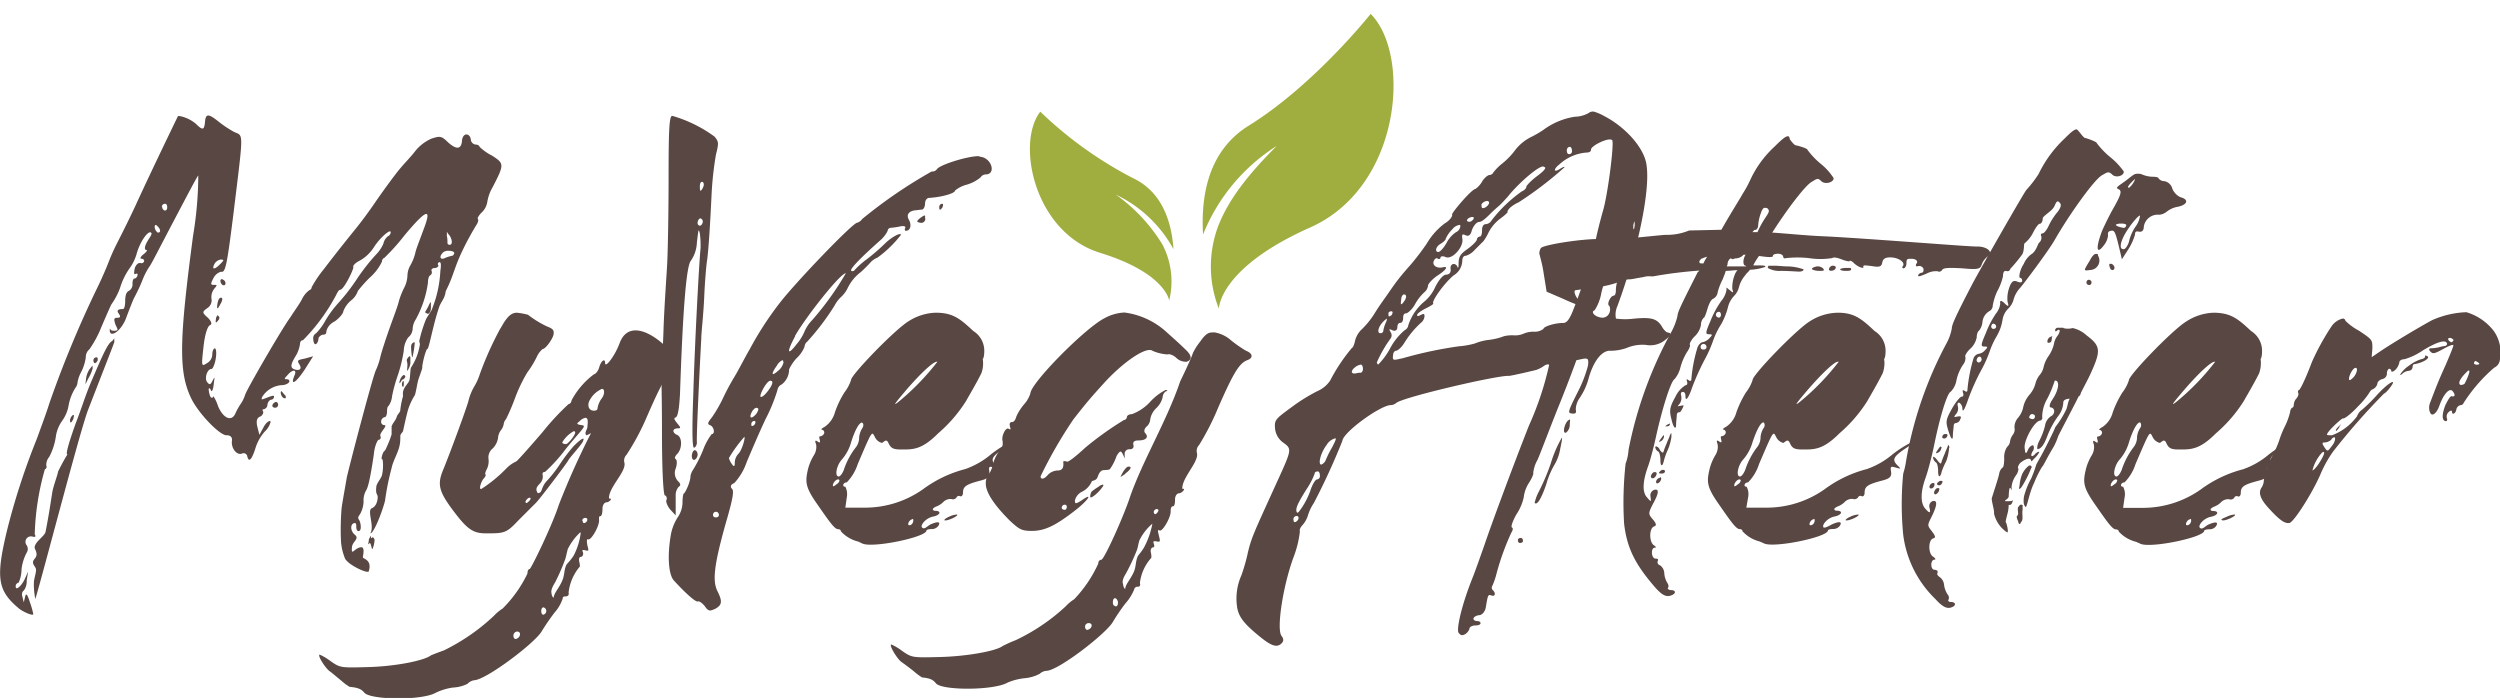
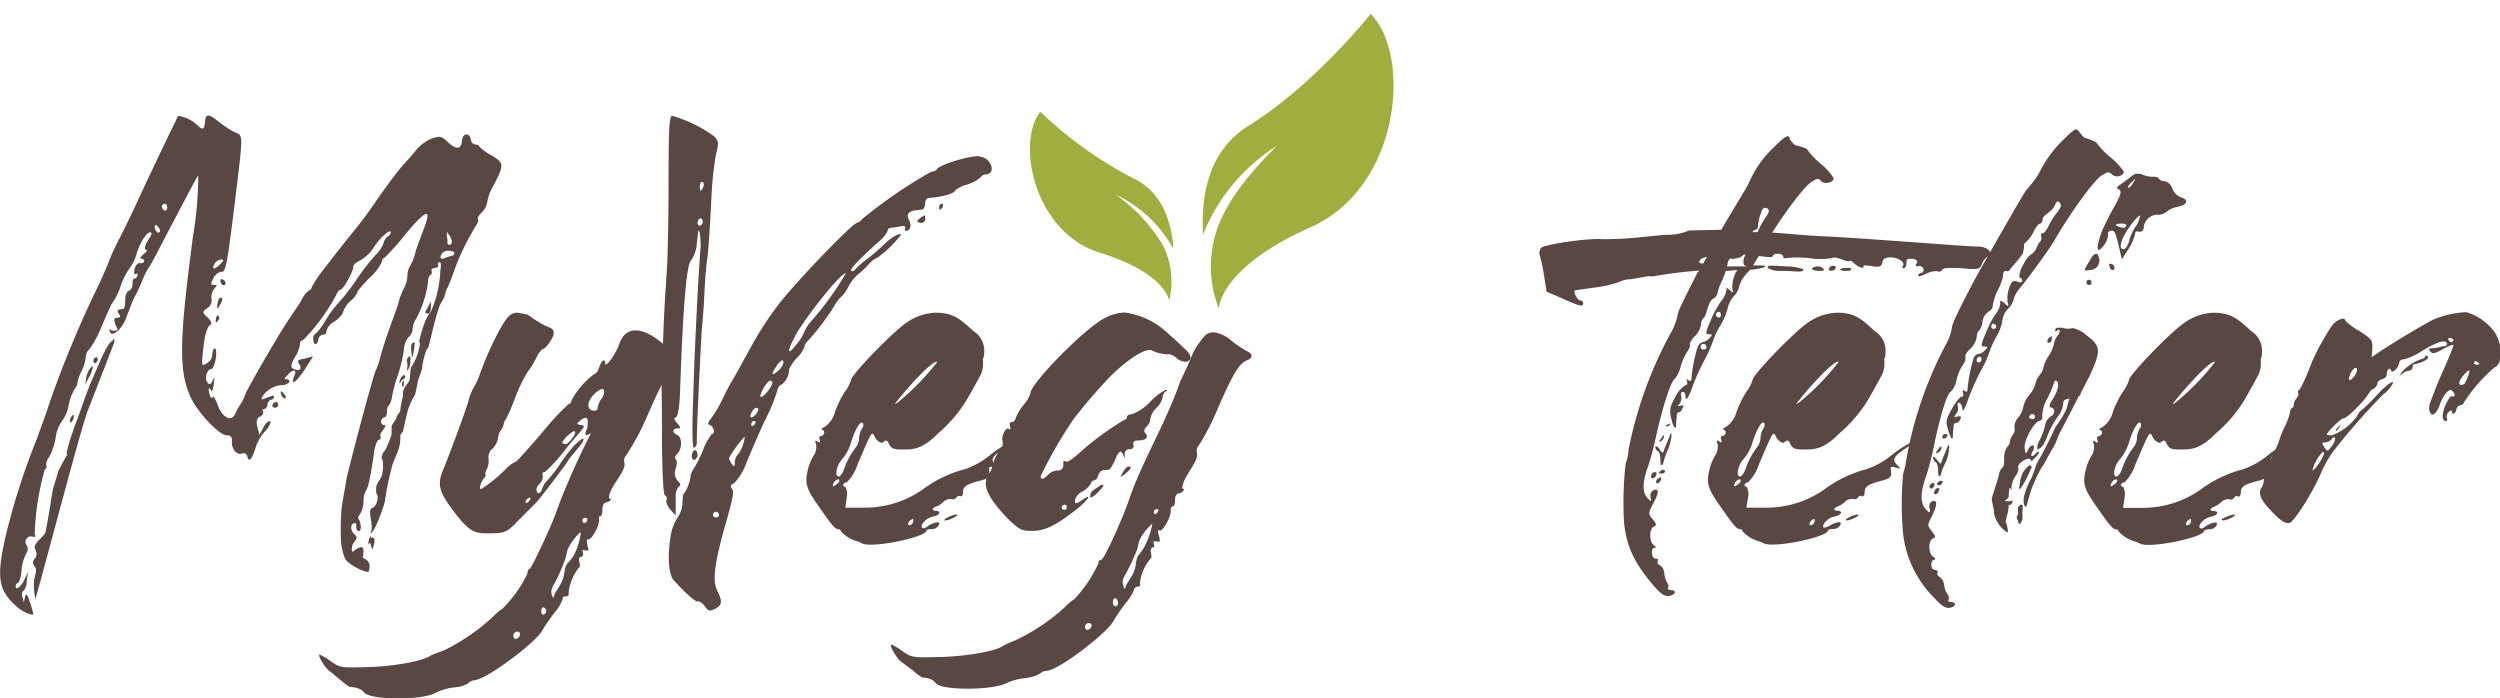
<svg xmlns="http://www.w3.org/2000/svg" id="Livello_1" data-name="Livello 1" viewBox="0 0 246.23 68.74">
  <path d="M19.32,12.22c.65.65.8.58.87-.21s.29-.87,1.29-.07A10.65,10.65,0,0,0,23.07,13c.93.43.93-.22-.07,8-.65,5.18-.8,5.9-1.23,5.76a1.22,1.22,0,0,0-.72.58c-.29.57-.36.72,0,.72s.36,0,.07.36a1.31,1.31,0,0,0-.29,1,.91.91,0,0,1-.43.94c-.5.36-.5.43.08.94.35.36.43.64.21.72s-.5.79-.65,2.16c-.21,1.94-.21,1.94.36,1.58a1,1,0,0,0,.51-.86c0-.22.07-.51.21-.58s.22.29.15.86-.29,1.16-.44,1.16c-.43,0-.71.93-.43,1.29s.36.22.58-.21.14-.22.07.43-.22.79-.29.57-.21-.21-.21-.07a2.73,2.73,0,0,0,.14.65c.07.22.29.22.29.07s.29.29.5.94c.51,1.22,1.37,1.58,1.73.65a6.53,6.53,0,0,1,.58-1,3.76,3.76,0,0,0,.36-.79c.07-.36,3.6-6.48,4.46-7.64.36-.57.94-1.36,1.15-1.8a2.43,2.43,0,0,1,.72-.86.31.31,0,0,0,.22-.29,11.69,11.69,0,0,1,1.22-1.8c.65-.86,1.95-2.52,3-3.81s1.94-2.6,2.08-2.81c.8-1.15,2-2.81,2.52-3.39.29-.36,1-1.08,1.37-1.58a4.25,4.25,0,0,1,1.59-1.23c.86-.28,1-.28,1.65.36.8.72,1.3.72,1.37-.14s.79-.79.87-.14a.54.54,0,0,0,.5.5c.22,0,.36.14.36.22a5,5,0,0,0,1.22.86c1.23.79,1.23.86.08,3.1A4.24,4.24,0,0,0,48,19.86a1.82,1.82,0,0,1-.57,1.08c-.29.29-.44.57-.36.64s0,.37-.15.58a27.7,27.7,0,0,0-1.37,2.52c-.86,1.8-.86,2.45-1.65,4a2,2,0,0,1-.15.58c-.07.21-.43.72-.5,1-.58,1.65-1,4.1-1.15,4.1s-.51,1.44-.51,1.8c0,.14,0,.14-.36,1.15-.14.43-.21,1.08-.36,1.59a6.31,6.31,0,0,0-.65,1.36c-.14.44-.36,1.44-.5,2.09,0,.22-.29.36-.29.58s0,.65-.07.93c-.14.73-.65,1.52-.79,2.24a25.56,25.56,0,0,0-.65,3.24c-.43,1.58-1.22,3.31-1.44,3.17.43-.65-.36-2.24.14-2.45s.58-.87.58-1.08c0-.36-.22-.22-.14-1,0-.36.5-.86.57-1.22a4.22,4.22,0,0,0,.07-1.37c0-.29-.21,0-.07-.51s.29-.43.36-.64a11,11,0,0,0,.58-1.45V42c.07-.28.43-.64.5-.93s.36-.43.36-.72A7.89,7.89,0,0,1,39.7,39c-.14-.86.58-1.15.65-1.66s.07-1.08.14-1.15a5.65,5.65,0,0,0,.87-2.3l-.07-.29a14.15,14.15,0,0,1,.64-2.09c.15-.36.58-.86.65-1.15a11.43,11.43,0,0,0,.79-3.67c.08-.51.08-.87-.07-.87a.18.18,0,0,0-.14.29c.07.15-.15.29-.36.29s-.36.14-.29.29a.35.35,0,0,1-.14.43c-.15.07-.22.43-.22.72a10.41,10.41,0,0,1-1.23,3.67,1.86,1.86,0,0,0-.28.94,1.18,1.18,0,0,1-.44.79,2.36,2.36,0,0,0-.43,1.3,14.83,14.83,0,0,1-.57,2.37A15,15,0,0,0,38.62,39a2.07,2.07,0,0,1-.36,1c-.07,0-.14.21-.14.5s-.08.58-.22.58a.46.46,0,0,0-.36.43.32.32,0,0,0,.29.36c.21,0,.14.14-.07.43s-.36.51-.29.65,0,.36-.15.36-.43.65-.5,1.44c-.36,2.45-.58,3.31-.79,3.6a2,2,0,0,0-.22,1.08,2.71,2.71,0,0,1-.36,1.23c-.21.28-.21.36-.07.57s.29,1.08-.07,1.08c-.15,0-.22-.21-.22-.43s0-.36-.14-.36c-.43,0-.51.72,0,1.15s-.29.65-.29,1.3c-.07.86.29-.07.94-.07.36,0,.14.86.14,1s.94.22.58,1.37c-.08.29-2.24-.72-2.38-1.37a5.23,5.23,0,0,1-.36-1.72A25.44,25.44,0,0,1,33.65,50c.15-1,.36-2.09.51-3,.57-2.37,2.66-10.29,2.88-10.58a6.86,6.86,0,0,0,.43-1.3c.14-.57.57-1.87.93-2.88s.8-2.16.87-2.52a7.65,7.65,0,0,1,.57-1.44,2.85,2.85,0,0,0,.29-1.15,2.12,2.12,0,0,1,.29-1,4.58,4.58,0,0,0,.5-1.29c.08-.36.51-1.44.8-2.24.86-2.23.28-2-1.88.58a20.4,20.4,0,0,1-2,2.23c-.07,0-.22.15-.22.36a4.93,4.93,0,0,1-1.22,1.59,14.18,14.18,0,0,0-1.15,1.29,2,2,0,0,1-.58.87,2.59,2.59,0,0,0-.86,1.15c0,.21-.44.72-.87,1a1.47,1.47,0,0,0-.79.93c0,.22-.07.36-.29.36s-.5.22-.5.43-.15.51-.29.51-.22-.29-.22-.58a.54.54,0,0,1,.29-.5,5.71,5.71,0,0,0,.94-1.3,10.7,10.7,0,0,1,1.22-1.65,20,20,0,0,0,1.8-2.31A20.1,20.1,0,0,1,37,25.11,3.53,3.53,0,0,0,37.76,24a1.3,1.3,0,0,1,.43-.72.48.48,0,0,0,.29-.36c.07-.5-1.08.51-1.66,1.44a3.93,3.93,0,0,1-1.37,1.3c-.43.21-.72.5-.65.65s-.93,2.23-1.29,2.23c-.15,0-.29.29-.43.57a18.81,18.81,0,0,1-3.24,4.4c-.22,0-.29.21-.29.36a3.25,3.25,0,0,1-.36,1.08c-.58.93-.65,1.29-.15,1.44s.72-.08.44-.51-.08-.43.57-.57l.79-.22L30,36.42c-.86,1.29-1.44,1.65-1,.57.29-.64-.21-.64-.72,0-.29.29-.29.36-.07.36s.29.08.29.22-.36.36-.72.36a2.48,2.48,0,0,0-1.95,1.15c-.14.36-.07.29.51.07s.65-.21.65-.07a.31.31,0,0,1-.29.29c-.15,0-.36.29-.36.5a.48.48,0,0,1-.36.44c-.15,0-.15.07-.07.21s-.08.43-.29.51-.43.28-.29.93l.22.87L26,42c.29-.5.65-.65.65-.43a2,2,0,0,1-.58.94,4.51,4.51,0,0,0-.94,1.73c-.36,1.08-.64,1.36-.79.64a.37.37,0,0,0-.5-.21c-.51.21-1.08-.51-1-1.23.07-.36-.14-.57-.5-.57-.65.07-2.81-2.16-3.53-3.68-1.23-2.59-1.16-5.68.21-16a36.84,36.84,0,0,0,.51-5.91c-.15.15-1.23,2.23-2.45,4.54s-2.23,4.32-2.38,4.46a7.18,7.18,0,0,0-.72,1.44,18.1,18.1,0,0,1-.79,1.66c-.14.29-.5,1.22-.79,2-.51,1.29-1.59,1.94-1.59,1.15,0-.15,0-.22.08-.07s.5.14.64.07-.14-.43-.21-.72-.15-.51.21-.51.36-.14.15-.43-.07-.43.43-.43c.14,0,.22-.36.22-.79s.07-.87.36-1a.74.74,0,0,0,.36-.72c0-.29.07-.5.21-.5s.29-.22.29-.36-.07-.15-.22-.08-.14-.14-.07-.5.36-.65.58-.58a.27.27,0,0,0,.36-.21c0-.15-.15-.22-.29-.22s-.07-.21.22-.43.43-.43.28-.43-.21-.22,0-.65.58-.86.51-1c-.22-.43-1.08.72-1.44,1.95a4.52,4.52,0,0,1-.72,1.51,6.75,6.75,0,0,0-.94,1.94A6.93,6.93,0,0,1,11,29.94c-.07.07-.5,1.08-1,2.23A10.67,10.67,0,0,1,8.81,34.4a1,1,0,0,0-.36.79A4.43,4.43,0,0,1,8,36.63a3.4,3.4,0,0,0-.36,1,1,1,0,0,1-.22.58,4.93,4.93,0,0,0-.65,1.65,3.65,3.65,0,0,1-.65,1.59A3.55,3.55,0,0,0,5.5,43a6.15,6.15,0,0,1-.65,2,1.21,1.21,0,0,0-.29.86.26.26,0,0,1-.14.36,25.73,25.73,0,0,0-1,6.41c.14.22.07.29-.22.22a.54.54,0,0,0-.57.86.67.67,0,0,1,0,.72,4.56,4.56,0,0,0-.51,1.66,3.23,3.23,0,0,1-.28,1.29c-.08,0-.29.15-.29.29-.07.58.5.14.86-.58l.36-.79-.14.87a1.51,1.51,0,0,1-.29,1c-.14.08-.22.29-.14.58l.14.58.14-.58c.08-.36.22-.22.44.5a8.44,8.44,0,0,1,.36,1.23c0,.21-.87-.15-1.37-.51-2.16-1.8-2.38-3-1.15-8a68.67,68.67,0,0,1,2.88-8.78c.28-.79.86-2.31,1.22-3.46a106.15,106.15,0,0,1,4.68-11.3c.22-.44.79-1.66,1.15-2.6a20.32,20.32,0,0,1,.87-1.94c.07-.14.93-1.8,1.8-3.67,1.58-3.46,4.1-8.64,4.17-8.79h.15A3.46,3.46,0,0,1,19.32,12.22ZM11.26,33.68c0,.07-1.08,2.81-2.59,6.7C7.87,42.47,4.2,56.65,3.48,59a7.06,7.06,0,0,1-.14-1.66c0-.29.21-.86.21-1.22s-.57-.58-.14-1.08,0-.87,0-1.15c.07-.58,1-1.08,1.08-1.52.36-1.87.43-2.44.65-3.81.07-.58.57-1.87.57-2.09a18.94,18.94,0,0,1,.94-1.73c-.29.15.36-1.8.79-3,.65-1.66.94-2.74,1.59-4.25,1.08-2.52,1.58-3.67,2-3.89a1.06,1.06,0,0,0,.22-.29Zm-4,7.49c-.22.5-.36.58-.36.22a.73.73,0,0,1,.28-.51h.08C7.3,40.88,7.3,41,7.23,41.17Zm1.87-4.9a4,4,0,0,1-.43,1l-.29.58.07-.58a2.11,2.11,0,0,1,.36-.93A4.25,4.25,0,0,0,9.1,36Zm.5-.79c-.07.15-.21.29-.29.29s-.14-.14-.14-.29a.31.31,0,0,1,.29-.29C9.6,35.19,9.67,35.34,9.6,35.48Zm5.76-12.74c.07.21.29.21.36.07s-.07-.36-.21-.5-.15-.15-.22-.15S15.15,22.38,15.36,22.74Zm.58-2.38a.4.4,0,0,0,.21.36c.15.07.29-.07.29-.29s-.07-.36-.21-.36A.31.31,0,0,0,15.94,20.36ZM21.12,26c-.29.57,0,.57.51.07s.43-.5.07-.5A.89.89,0,0,0,21.12,26Zm.36,5.11c.15.07.15.22.08.36-.29.36-.36.43-.29-.07,0-.15.14-.36.21-.36Zm.15-1c-.22.36-.29.36-.22-.14s.22-.65.36-.65S22,29.51,21.63,30.08ZM22,27.56a.4.4,0,0,1,.21.36c0,.15-.14.22-.29.15a.54.54,0,0,1-.21-.44.15.15,0,0,1,.14-.14Zm5.4,12.31a.31.31,0,0,1-.29.29c-.14,0-.29-.07-.29-.21a.46.46,0,0,1,.36-.36C27.32,39.59,27.39,39.73,27.39,39.87Zm.65-1c.14.21.14.36,0,.36s-.29-.15-.36-.36a.45.45,0,0,1,0-.36A1.5,1.5,0,0,1,28,38.87ZM36.6,53c.08,0,.08-.14.15-.07s.14.14.14.29a2.57,2.57,0,0,1-.21.86c-.08.07-.15-.72-.29-.58-.22.29-.07-.14-.07-.21,0-.36.14-.22.14-.51C36.53,52.76,36.53,53,36.6,53Zm3.32-15.91c0,.07-.15.28-.22.28s-.14.08-.22.22-.14.22-.14.07a1.49,1.49,0,0,1,.14-.43c.08-.14.22-.29.29-.29A.16.16,0,0,1,39.92,37.07Zm-.15.72c0,.64-.36.07-.07-.29C39.77,37.5,39.77,37.64,39.77,37.79Zm.65-2.6v.58a1.75,1.75,0,0,1-.29.72c-.07.07,0-.36,0-.65a3.29,3.29,0,0,0-.07-.36c0-.21.29-.43.29-.43A.24.24,0,0,1,40.42,35.19Zm.43-1.44a10.65,10.65,0,0,1-.21,1.37c-.08.22-.15-.65-.15-1s.29-.43.29-.43A.07.07,0,0,1,40.85,33.75Zm1.59-3.45c0,.43-.22.65-.36.57a.83.83,0,0,1-.22-.14s.22-.36.36-.65a1,1,0,0,1,.22-.36Zm1.15-5.4c-.36.36-.22.72.22.5a3.36,3.36,0,0,1,.64-.21.31.31,0,0,0,.29-.29c0-.15-.29-.22-.58-.22A.78.78,0,0,0,43.59,24.9ZM44,23.17a2.81,2.81,0,0,1,.07.72.2.2,0,0,0,.22.22c.36,0,.22-.72-.15-1.08L44,22.81A.87.87,0,0,1,44,23.17Z" style="fill:#584743" />
  <path d="M52,31a10.18,10.18,0,0,0,1.87,1.15c.58.22.72.36.65.79s-.79,1.44-1.08,1.44a2.16,2.16,0,0,0-.58.79,9.64,9.64,0,0,1-.93,1.52,15.29,15.29,0,0,0-1.23,2.59,20.8,20.8,0,0,1-.86,2,.87.87,0,0,0-.22.44,1.36,1.36,0,0,1-.28.65,1.43,1.43,0,0,0-.29.79,1.92,1.92,0,0,1-.51,1,1.13,1.13,0,0,0-.43,1,1.78,1.78,0,0,1-.14,1c-.15.29-.22.51-.15.58s-.07.29-.21.43-.51,1-.22,1a13.91,13.91,0,0,0,2.45-2,3.27,3.27,0,0,1,1-.72c.07,0,1.29-1.37,2.59-2.88A24.65,24.65,0,0,1,56,39.8c.15,0,.29-.21.29-.36a7.76,7.76,0,0,1,2.23-2.59c.15,0,.43-.36.51-.72.21-.65.57-.86.57-.36s.94-.65,1.44-2c.79-2.08,2.88-1.22,4.54.36.72.8,1.15,2,.94,2.31-.8.29-1.3,1.15-2.81,4.61a23.77,23.77,0,0,1-2,3.74.81.81,0,0,0-.21.79c.21.87-1.59,2.45-1.52,3.53.44-.07,0,.36-.21.36s-.43.22-.43.65-.08.72-.22.72S59,51,59,51.18c.08.58-.79,2.09-1.08,1.94-.14-.07-.14.22-.07.58.15.58.15.58-.21.5s-.29,0-.22.22-.07.43-.22.43-.21.22-.14.51.07.5,0,.5A4.76,4.76,0,0,0,56,58.38c.07.22-.07.36-.29.36s-.29.07-.29.22a3.92,3.92,0,0,1-.79,1.36,22.7,22.7,0,0,0-1.29,1.88C52.66,63.35,47.83,67,46.68,67a1.24,1.24,0,0,0-.65.36,3.65,3.65,0,0,1-1.44.36,5.8,5.8,0,0,0-1.65.5c-1.37.8-6.48.72-7.06,0-.29-.36-.65-.5-1.44-.57a4.67,4.67,0,0,1-.79-.58c-.36-.29-.94-.79-1.15-.94-.44-.28-1.3-1.65-1-1.65a5.79,5.79,0,0,1,1.08.65c.93.65,1,.65,3.74.57s5.48-.65,6.12-1.15c.15-.07.72-.29,1.3-.5a20,20,0,0,0,4.9-3.39,4.26,4.26,0,0,1,.86-.72,12.37,12.37,0,0,0,2.45-3.45c0-.22.07-.44.21-.44s2.24-4.32,2.88-6.33a76.21,76.21,0,0,1,3.17-7.06l-.43.22c-.29-.22.07-.58.07-.8.07-.64.07-.93-.21-.93a1.19,1.19,0,0,0-.58.36c-.29.21-.29.29.22.36s.21.21-1.52,2.3a15.91,15.91,0,0,1-2.08,2.31c-.22,0-.29.14-.22.36a1,1,0,0,1-.29.79c-.36.36-.43.58-.21.94.5,0,.28-.51.86-1.16a12.51,12.51,0,0,0,1.3-1.65,17,17,0,0,1,1.36-1.8c.72-.72,1.16-1,.94-.51-.07.29-1.3,1.59-1.44,1.88s-2.81,3.81-3.17,4.17-1.15,1.15-1.8,1.8c-1.15,1.23-1.37,1.23-3.17,1.23-1.29,0-1.87-.44-3.31-2.38s-1.44-2.59-.79-4.1c.72-1.8,2-5.26,2.38-6.49A5.33,5.33,0,0,1,46.75,38a5.85,5.85,0,0,0,.51-1.15,32.34,32.34,0,0,1,2-4.46c.15-.22.29-.51.44-.72.43-.65.79-.87,1.22-.87A7.4,7.4,0,0,1,52,31ZM50.57,62.63c0,.21.14.36.29.29.43-.15.5-.72.07-.72A.4.4,0,0,0,50.57,62.63Zm1.22-13.11c.08.08.22-.07.36-.21s.15-.29,0-.29S51.65,49.38,51.79,49.52Zm1.52,10.66c0,.22.07.36.21.36a.37.37,0,0,0,0-.72C53.38,59.82,53.31,60,53.31,60.18Zm2.59-6c-.07.22-.15.65-.22.87a20.76,20.76,0,0,1-1,2.3c-.5.79-.36,1-.36,1.08s.08.43.22.43c0-.43.58-1,.86-1.73.22-.5.15-1.15.44-1.58a6.34,6.34,0,0,0,.64-.79,6.51,6.51,0,0,0,.72-2.31h-.07A5.6,5.6,0,0,0,55.9,54.13Zm-.51-10.58c0,.07.15.14.36.14s1.08-1.08.87-1.22l-.07-.07A2.92,2.92,0,0,0,55.39,43.55Zm2,7.7c0,.15.07.22.14.22a.38.38,0,0,0,.29-.22c.07-.14,0-.29-.14-.29A.31.31,0,0,0,57.34,51.25ZM58,39.59c-.15.5.07.86.5.86.22,0,.36-.07.36-.29a2.26,2.26,0,0,1,.36-.86c.36-.43.36-1,.07-1A2.48,2.48,0,0,0,58,39.59Z" style="fill:#584743" />
  <path d="M70.37,13.45c.43.5.43.65.14,1.8a33.23,33.23,0,0,0-.43,4c-.14,2.95-.29,5.26-.43,6.34-.07.36-.22,2-.29,3.67s-.29,3.53-.29,4.1c-.14,2.52-.5,9.8-.43,10.23,0,.21-.14.5-.29.5s-.21-1.44-.07-5.11c.15-5.26.58-13.18.72-14.54A9.39,9.39,0,0,0,68.93,23c-.14-.58-.14-.36-.29.86a3.41,3.41,0,0,1-.58,1.8c-.43.43-.79,4.32-1.08,13-.07,1.51-.21,2.38-.43,2.45s-.14.22.15.58.43.5.07.5c-.58,0-.58.43-.07.65s.5,1.37,0,1.87c-.22.22-.29.43-.15.51s.15.5,0,.93a1.17,1.17,0,0,0,.22,1.23c.29.28.29.43.07.57a1.25,1.25,0,0,0-.29.87v1.94L66,50.17c-.29-.36-.44-.79-.36-.93s0-.44-.15-.44-.29-2.37-.29-6.12c0-3.31-.07-6-.07-6s.15-1.94.22-4.17.29-5.19.36-6.48.14-5.11.14-8.5c0-4.82.07-6.12.36-6.12A13.22,13.22,0,0,1,70.37,13.45Zm26.28,2c1.08.22,1.44,1.73.43,1.73a.62.62,0,0,0-.5.29,3.77,3.77,0,0,1-1.37.72,3,3,0,0,0-1.15.58c0,.28-1.3.64-2.52.72-.29,0-.43.29-.43.57s-.15.58-.29.58-.51.07-.65.07c-.65.07-.94.43-.65.94s.15,1.08-.29,1.08c-.14,0-.14-.15-.07-.29s-.14-.22-.5-.14a7.64,7.64,0,0,1-.94.14.31.31,0,0,0-.29.29,2.91,2.91,0,0,1-.72.93c-1.94,1.73-3,2.81-2.88,3a.25.25,0,0,0,.36-.08,8,8,0,0,1,1.23-1.08A20.88,20.88,0,0,0,87.15,24c.64-.64,1.58-1.15,1.58-.86a11.31,11.31,0,0,1-2.3,2.23,1.89,1.89,0,0,0-.65.43,13.67,13.67,0,0,1-1,1,4.33,4.33,0,0,0-1.3,1.59,3,3,0,0,1-.64.86,3.14,3.14,0,0,0-.65.86,24.48,24.48,0,0,1-2.74,3.6c-.07,0-.21.29-.21.44a3.16,3.16,0,0,1-.8,1.15,4.18,4.18,0,0,0-.72,1.08A1.86,1.86,0,0,1,77,37.86a.72.72,0,0,0-.43.57,16.61,16.61,0,0,1-1.15,2.81c-.65,1.37-1.44,3.24-1.87,4.25a5.79,5.79,0,0,1-1.23,2.09c-.36.14-.43.36-.21.58s0,1.22-.65,3.45c-1.15,4.11-1.3,5.62-.79,6.63s.43,1.36-.22,1.72c-.5.22-.65.29-1-.21-.21-.29-.57-.58-.72-.51s-.93-.5-2.37-2.08c-.51-.58-.65-2.38-.29-4.47a4.73,4.73,0,0,1,.72-1.8,2.62,2.62,0,0,0,.43-1.37c0-.5.07-.93.15-.93s.64-1.08.64-1.73a1.76,1.76,0,0,1,.29-.65,13.2,13.2,0,0,0,.94-1.87,6.13,6.13,0,0,1,.86-1.59c.36,0,.22-.72-.14-.86s-.22-.29.21-.86a13.48,13.48,0,0,0,1-1.73,22.87,22.87,0,0,1,1.15-2.16c.44-.72,1.08-2,1.52-2.74a32,32,0,0,1,2.88-4.46c1.51-2,7.27-8,7.7-8a.93.93,0,0,0,.5-.37,47.42,47.42,0,0,1,6.84-4.68.57.57,0,0,0,.51-.21c.22-.43,3-1.3,4.1-1.3C96.44,15.39,96.58,15.46,96.65,15.46ZM68.71,44.77a.63.63,0,0,1-.28.51c-.15.07-.29-.08-.29-.36s.14-.58.29-.58S68.71,44.56,68.71,44.77Zm.22-23.26a.53.53,0,0,0-.22.44.25.25,0,0,0,.22.28c.14,0,.29-.21.29-.43a.34.34,0,0,0-.22-.29Zm0-3.17c0,.22,0,.44.07.44s.22-.22.29-.44,0-.43-.15-.43S68.93,18.13,68.93,18.34Zm1.3,32.41c0,.14.14.21.28.21s.29-.07.29-.21a.29.29,0,1,0-.57,0Zm3-7.63a13.15,13.15,0,0,0-1.44,2,2,2,0,0,0,.29.58c.21.29.29.29.29-.15a1.32,1.32,0,0,1,.36-.86c.36-.36.72-1.66.57-1.66Zm.94-2.74c-.44.65-.29,1,.21.5.22-.21.36-.57.29-.65l-.14-.07A.46.46,0,0,0,74.19,40.38ZM74,41.75c0,.14,0,.21.07.21a.39.39,0,0,0,.29-.21c.07-.15.07-.29-.07-.29A.3.3,0,0,0,74,41.75Zm.94-2.67c.07.07.36-.14.64-.5.51-.65.65-1.08.29-1.08S74.76,38.94,74.91,39.08Zm1.65-3.17c-.65.87-.65,1.23,0,.65a1.52,1.52,0,0,0,.58-.86.8.8,0,0,0-.07-.22C77,35.48,76.78,35.63,76.56,35.91Zm1.73-2.8c-.86,1.58-.79,2,.14.79a4.79,4.79,0,0,0,.8-1.3A3.82,3.82,0,0,1,80,31.52a29.16,29.16,0,0,0,3.31-4.61C82.75,26.91,79.3,31.31,78.29,33.11Zm12.82-11.6a.41.41,0,0,1-.36.44c-.22,0-.44-.08-.44-.15s.22-.29.44-.43.21-.14.29-.14S91.11,21.3,91.11,21.51Zm1.72-1.15c-.07.14-.21.29-.28.29s-.07-.15-.07-.29a.31.31,0,0,1,.28-.29C92.91,20.07,92.91,20.22,92.83,20.36Z" style="fill:#584743" />
  <path d="M95.86,32.6a2.29,2.29,0,0,1,1.08,2.09c0,.29-.07.65-.15.65a2.77,2.77,0,0,1-.14,1.44c-.5,1-1.15,2.09-1.51,2.73a14,14,0,0,1-2.74,3.17c-1.65,1.66-2.52,1.59-3.67,1.59-.79,0-1-.15-1.23-.65s-.5,0-.64,0a1,1,0,0,1-.65-.5c-.36-.65-.22-.94-1.73,2.59a4.6,4.6,0,0,1-1.08,1.8c-.36,0-.5.43-.14.43A1.63,1.63,0,0,1,83.4,49l-.14,1H85.2a9.91,9.91,0,0,0,5.69-1.8,12.1,12.1,0,0,1,4.18-2,8,8,0,0,0,2.52-1.44,10.84,10.84,0,0,1,2.23-1.37c.14,0-.29.36-.87.72-1.29.87-1.44,1.16-.86,1.73.36.36.36.36-.14.22s-.58-.15-.51.36-.07.72-.93.93c-1.37.36-1.66.58-1.66,1.16,0,.28-.15.43-.29.36a.26.26,0,0,0-.36.14.43.43,0,0,1-.5.14,1,1,0,0,0-.79.29,1.92,1.92,0,0,1-.65.43.92.92,0,0,0-.36.22c-.07.07,0,.22.21.22.65,0,.51.43-.21.57s-1.3.87-1.08,1.08.43-.07.79-.29c.79-.36,1.08-.28.79.15a.8.8,0,0,1-.65.29c-.29,0-.5.07-.5.14,0,.65-5.19,1.73-6.27,1.3-.21-.08-.43-.22-.5-.22a3.41,3.41,0,0,1-1.66-1c0-.14-.14-.21-.28-.21-.36,0-.94-.87-2.09-2.52s-1.15-2.16-.87-3.39a5,5,0,0,1,.58-1.37,1.53,1.53,0,0,0,.22-1.08c-.15-.36-.08-.43.14-.28s.29.14.22-.15-.08-.36.07-.36a.47.47,0,0,0,.36-.29.28.28,0,0,0-.22-.36c-.14,0,0-.14.29-.29a2.56,2.56,0,0,0,1-1.44,9.35,9.35,0,0,1,.93-1.94,4,4,0,0,0,.65-1.22c0-.51,4.25-4.9,5.62-5.76a5.23,5.23,0,0,1,2.73-.87C93.84,30.8,94.56,31.38,95.86,32.6ZM82.54,47.22c-.22,0-.51.36-.51.58s.22,0,.43-.15a.46.46,0,0,0,.22-.36l-.07-.07Zm1.29-3.67a4.39,4.39,0,0,1-.93,1.73c-.51.57-.72,1.65-.29,1.65.14,0,.36-.29.5-.65A7.36,7.36,0,0,1,84.34,44a1.63,1.63,0,0,0,.28-.94,2.14,2.14,0,0,1,.29-.86c.15-.22.15-.43.07-.51l-.07-.07C84.62,41.6,84.19,42.4,83.83,43.55Zm5.47-5.19c-1.22,1.44-1.44,1.73-.72,1.15a24.9,24.9,0,0,0,3.75-3.88h-.07C91.9,35.63,90.67,36.78,89.3,38.36Zm.44,12.82a.58.58,0,0,0-.29.43c0,.15.14.15.29.07a.5.5,0,0,0,.21-.43c0-.07,0-.14-.07-.14A.24.24,0,0,1,89.74,51.18Zm4.53-.5c.15.14-.93.64-1.22.57-.14,0,.07-.21.43-.36a2,2,0,0,1,.72-.21Z" style="fill:#584743" />
  <path d="M119.69,32.75a3.28,3.28,0,0,1,1.58.79,12.75,12.75,0,0,0,1.44,1c.72.28.72.72.15.93-.79.29-1.37,1.23-2.88,4.68a25.48,25.48,0,0,1-1.87,3.67.83.83,0,0,0-.22.8c.22.86-1.51,2.45-1.44,3.53.43-.08-.07.43-.29.43s-.43.21-.43.65-.07.64-.22.64-.21.22-.21.44c.07.57-.8,2.08-1.08,1.94s-.15.14-.08.5c.15.58.15.65-.21.58s-.36,0-.29.22.07.36-.07.36-.29.21-.22.5.07.58,0,.58a4.5,4.5,0,0,0-1.08,2.44c.07.22,0,.36-.21.36a.33.33,0,0,0-.36.29,4.88,4.88,0,0,1-.87,1.37,20,20,0,0,0-1.22,1.8c-.65,1.15-5.4,4.82-6.55,4.82a1.08,1.08,0,0,0-.65.29,3.89,3.89,0,0,1-1.51.44,5.76,5.76,0,0,0-1.66.43c-1.37.79-6.48.79-7.06.07-.29-.36-.57-.5-1.37-.58a6.32,6.32,0,0,1-.86-.65c-.36-.28-.94-.72-1.15-.86-.43-.29-1.3-1.73-1-1.73a5.46,5.46,0,0,1,1.08.65c.94.65,1,.65,3.75.58,2.59-.07,5.47-.58,6.12-1.08a12.94,12.94,0,0,1,1.29-.58,19.36,19.36,0,0,0,4.9-3.31,4.26,4.26,0,0,1,.86-.72,12.64,12.64,0,0,0,2.38-3.53.32.32,0,0,1,.29-.36c.28,0,2.23-4.32,2.88-6.34,1.29-3.6,3.6-7.41,4.89-11.23.29-.58,1.23-2.59,1.23-2.74a5.69,5.69,0,0,1,.72-1.15c.5-.72.79-.93,1.22-.93h.29Zm-4.75,0c.64.57,1.44,1.29,1.72,1.58.73.65.8,1.08.22,1.3a1.37,1.37,0,0,1-1-.36c-.29-.29-.72-.44-.86-.36a4.29,4.29,0,0,1-1.51-.36c-.58-.44-2.74,1-4.61,3-1.51,1.66-1.8,2-3.17,3.74a44.39,44.39,0,0,0-3.24,5.62c0,.36.36.29.72-.14a1.4,1.4,0,0,1,.94-.43c.5,0,.64-.29.57-.87,0-.07.22-.07.36,0s.94-.57,1.8-1.37a31.92,31.92,0,0,1,3.82-2.73.32.32,0,0,0,.29-.29c0-.15.21-.29.5-.29a4.63,4.63,0,0,0,1.8-1.22,5.36,5.36,0,0,1,1.51-1.16c.22,0,.22.08,0,.15a.76.76,0,0,0-.29.57,2.18,2.18,0,0,1-.64,1.08,2,2,0,0,0-.58,1.08,1,1,0,0,1-.36.72c-.22.22-.29.44-.14.65.36.36.14.72-.65.72-.43,0-.58.15-.51.43s-.07.44-.36.44a.45.45,0,0,0-.5.5c0,.51.07.51-.14.07s-.29-.5-.65.08a5.22,5.22,0,0,1-.65,1.29c-.14.15-.65.07-.79.15-.36.21-.36.57-.51.79s-.5.21-.5.29a2,2,0,0,1-.94,1,1.31,1.31,0,0,0-.72.87c0,.36.08.36.65,0,1.23-.87.65,0-.65,1-1.94,1.51-3,2-4.24,2-1,0-1.23-.14-2.16-1-1.44-1.44-2.38-2.73-2.38-3.67,0-.43.14-.79.22-.79a2.9,2.9,0,0,0,.5-1.15,4.12,4.12,0,0,1,.79-1.51c.22-.22.15-.65.15-.72-.15-.44.28-1.37.57-1.23s.22.07.15-.22,0-.43.21-.43.36-.29.43-.57a5.19,5.19,0,0,1,.8-1.23,3.08,3.08,0,0,0,.57-1c0-1,5.33-6.4,7.27-7.41a4.54,4.54,0,0,1,2-.58A7.58,7.58,0,0,1,114.94,32.75ZM104.57,50c0,.14.14.21.29.21s.21-.14.21-.29a.19.19,0,0,0-.21-.21A.3.3,0,0,0,104.57,50Zm2.3,11.73c0,.22.15.36.29.29.43-.14.5-.65.07-.65A.35.35,0,0,0,106.87,61.69Zm1.8-13.89a4,4,0,0,1-.93,1c-.22.15-.36.22-.36.08a.92.92,0,0,1,.14-.51,8.45,8.45,0,0,1,.72-.5.58.58,0,0,1,.29-.15C108.6,47.72,108.67,47.72,108.67,47.8Zm.94,11.52a.33.33,0,0,0,.29.36c.14,0,.21-.15.21-.36s-.14-.44-.29-.44S109.61,59.1,109.61,59.32Zm1.22-12.68c-.57.36-.57.44-.21-.21.14-.22.36-.51.5-.51C111.55,45.92,111.34,46.28,110.83,46.64Zm1.37,6.63c-.07.21-.14.65-.22.86a21.24,21.24,0,0,1-1.08,2.31c-.5.79-.28,1-.28,1.08s.07.43.21.43c0-.43.58-1,.87-1.73.21-.5.14-1.15.43-1.58a5.65,5.65,0,0,0,.57-.8,8.07,8.07,0,0,0,.8-2.3A5,5,0,0,0,112.2,53.27Zm1.44-2.88c0,.14.07.21.15.21s.21-.14.28-.28,0-.22-.14-.22A.31.31,0,0,0,113.64,50.39Z" style="fill:#584743" />
-   <path d="M158,11.43c2.09,1.08,4,3.17,4.18,4.9.36,2.59-.94,8.57-2.88,13.82a2,2,0,0,0-.14,1.23,6.89,6.89,0,0,0,1.8,0c1.72-.15,2.23,0,2.73.79.15.29.43.58.58.58.43.07.36.28-.43.86a2.33,2.33,0,0,1-1.73.36,4,4,0,0,0-1.87.29,4.84,4.84,0,0,1-1.59.29c-.86-.08-1.73,1-2.23,2.88a6.17,6.17,0,0,1-.86,1.8,2.08,2.08,0,0,0-.36,1.08c.07.36,0,.43-.29.43-.51-.07-.58,0,.5-2.16a12.51,12.51,0,0,0,1-2.59c.07-.65,0-.72-.5-.65l-.65.14s-.72,2-1.66,4.32-1.87,4.83-2.16,5.48a3.36,3.36,0,0,0-.43,1.29c.07.07-.15.58-.43,1a3.43,3.43,0,0,0-.51,1.44,5,5,0,0,1-.72,1.66c-.36.64-.57,1.22-.43,1.29s.07.29-.07.51a24.86,24.86,0,0,0-1.51,4.24,7.31,7.31,0,0,1-.36,1,.32.32,0,0,0,.07.43c.29.29.21.65-.15.51s-.36,0-.57,1.22c-.07.36-.36.72-.65.72-.58.07-.79.51-.22.58.22,0,.36.07.36.21s-.21.22-.5.22-.58.14-.58.29a1,1,0,0,1-.43.57c-.29.15-.43.15-.65-.14s.22-2.52,1.37-5.4c.29-.72.79-2.16,1.15-3.17.65-1.94,2.67-7.41,4.4-11.81a30.63,30.63,0,0,0,2-6c-.07-.08-.28-.08-.57.14a2.88,2.88,0,0,1-.72.36l-1.23.29c-.65.14-1.29.29-1.44.29-1.08-.08-10.37,2.08-11.09,2.66a1,1,0,0,1-.5.22c-.94-.08-4.75,2.66-4.82,3.53a66.33,66.33,0,0,1-2.81,6.12,4.46,4.46,0,0,0-.58,1.22,2.61,2.61,0,0,1-.58,1c-.14.14-.28.43-.21.57a10.27,10.27,0,0,1-.65,2.6c-1.08,3-1.66,7.12-1.15,7.7.21.29.21.5,0,.72-.43.43-.94.29-1.95-.5-1.72-1.37-2.3-2.09-2.44-3.1a5.63,5.63,0,0,1,.43-3.1,18.41,18.41,0,0,0,.57-1.94c.36-1.66.65-2.23,2.52-6.34s1.95-4.1,1.08-4.75a1.94,1.94,0,0,1-.86-1.44c-.07-.86.07-.94,1.73-2.16a17.21,17.21,0,0,1,2.45-1.51A2.92,2.92,0,0,0,131,37.5a17.42,17.42,0,0,1,2.16-3.24c.07,0,.22-.29.29-.65a2.35,2.35,0,0,1,.72-1.22,8.27,8.27,0,0,0,1.3-1.66c.36-.58.93-1.37,1.08-1.58s.64-.94,1.08-1.52S138.7,26.34,139,26a25.25,25.25,0,0,0,1.52-2A6.72,6.72,0,0,1,142.3,22c.5-.29.79-.72.72-.87s1.94-2.52,2.3-2.52a2.25,2.25,0,0,0,.65-.72c.21-.36.57-.65.72-.65s.36-.14.36-.21a5,5,0,0,1,.93-.94,7.29,7.29,0,0,0,1.3-1.37,4.59,4.59,0,0,1,1.51-1.22A9.93,9.93,0,0,0,152,12.8a7,7,0,0,1,3.09-1.3,3,3,0,0,0,1.37-.36A.64.64,0,0,1,157,11,4.76,4.76,0,0,1,158,11.43Zm-30.6,39.75c0,.22.07.29.22.22a.5.5,0,0,0,.28-.36c0-.15-.07-.22-.21-.22A.33.33,0,0,0,127.39,51.18Zm2.09-4.54a7.49,7.49,0,0,1-.79,1.52c-1,1.58-1.08,1.94-1,2.23s.29-.07.5-.36a7.64,7.64,0,0,0,.87-1.73c.21-.65.5-1.08.65-1.08a.32.32,0,0,0,.28-.36c0-.22-.07-.43-.21-.43S129.48,46.5,129.48,46.64Zm1.22-2.88c-.64.8-.93,2-.57,2a.83.83,0,0,0,.43-.43,9.54,9.54,0,0,1,.65-1.3c.29-.58.43-.86.29-.86A1.43,1.43,0,0,0,130.7,43.76Zm2.81-7.63c-.5.36-.5.72,0,.65a1.68,1.68,0,0,1,.51-.07c.07,0,.21-.15.21-.36s-.07-.44-.21-.44A1.34,1.34,0,0,0,133.51,36.13Zm15.12-16.92c-.43.5-.86.94-.93,1s-.51.43-.87.79-.86.86-1.15.86-.58.44-.72.8c-.14.57-.36.64-.65.5s-.36-.07-.29.36c.15.79-1,2.09-1.65,1.8-.29-.14-.51-.07-.51.07s-.21.15-.28.07-.29,0-.36.22c-.22.43.28.79.86.65s.43.21-.58.86c-.5.36-.86.79-.86.94a1,1,0,0,1-.36.65,4.72,4.72,0,0,0-.94,1.22c-.28.5-.72.86-.86.86s-.29.08-.29.44-.14.5-.29.5-.28.14-.28.43-.22.43-.51.29-.36-.14-.14.22a.54.54,0,0,1,0,.57,12.61,12.61,0,0,0-1.37,2.38c0,.07.07.21.14.21a6.89,6.89,0,0,0,1.16-1.58,6.07,6.07,0,0,1,1.44-1.8.64.64,0,0,0,.36-.5,5.11,5.11,0,0,1,1.65-2.38,4,4,0,0,0,1-1.37c.36-.72.79-1.22,1.08-1.22s.5-.22.43-.58c-.07-.57.58-.65.72-.07,0,0,.07,0,.07-.43,0-.65.15-.94.87-1.44.5-.36.93-.79.93-.94a.32.32,0,0,1,.29-.29c.15,0,.22-.28.22-.64s.14-.58.36-.58a.72.72,0,0,0,.57-.36,13.66,13.66,0,0,1,3-2.88c.21-.07.43-.29.43-.43s.5-.65,1.08-1.08.94-.8.72-.87L152,16.4C151.58,16.33,149.78,17.84,148.63,19.21ZM136.25,31.67c-.51.5-.65,1.15-.29,1.15a.27.27,0,0,0,.29-.29,3.49,3.49,0,0,1,.29-.86,1.21,1.21,0,0,0,.07-.29A1.38,1.38,0,0,0,136.25,31.67Zm.5-.8c0,.15,0,.29.07.29a.37.37,0,0,0,.29-.21c.07-.15.07-.29-.07-.29S136.75,30.73,136.75,30.87ZM156.7,14.74c0,.22-.22.29-.51.29a4.47,4.47,0,0,0-2.59,1.15c-.65.51-.58.87.07.44.22-.15.43-.22.43-.15a35.88,35.88,0,0,1-4.53,3.46,3.24,3.24,0,0,0-.72.43c-.29.22-.43.51-.36.51s-.29.36-.79.71a4.05,4.05,0,0,0-1.08,1.3,4.76,4.76,0,0,1-.51.87l-.86.86a1.89,1.89,0,0,1-.87.58c-.21,0-.36.14-.36.57a1.74,1.74,0,0,1-.86,1.37c-.94.79-2.16,2.52-2,2.74.08.07-.28.28-.72.5s-.86.5-.86.65.07.14.36,0,.36-.15.36.14a.88.88,0,0,1-.29.58,9,9,0,0,0-1.73,2.09c-.28.43-.64.72-.79.72s-.29.21-.29.5c-.07.5.08.43,1,.22a40.84,40.84,0,0,1,5.47-1.16,8.21,8.21,0,0,0,1.59-.28,5.19,5.19,0,0,1,1.44-.36,6.21,6.21,0,0,0,1.44-.36,3.45,3.45,0,0,1,1-.08,2.09,2.09,0,0,0,.86-.14,2.45,2.45,0,0,1,1.08-.22,1.39,1.39,0,0,0,.94-.28c0-.22,1.08-.58,1.94-.58.36,0,.65-.36,1.08-1.51a57,57,0,0,0,2.09-6.48c.14-.79.5-2.16.72-2.95.5-1.59,1.15-6.77.94-7.06a.29.29,0,0,0-.15-.07C158.14,13.66,156.7,14.38,156.7,14.74ZM138,29.58c-.08.43,0,.5.21.21.36-.43.36-.79.07-.79C138.12,29,138,29.29,138,29.58Zm5.11-7.06a3,3,0,0,0-.72,1c0,.14-.29.36-.51.5-.5.29-.57.8-.21.8.14,0,.5-.36.79-.87a2.91,2.91,0,0,1,.94-1.08.72.72,0,0,0,.43-.57c0-.08,0-.15-.07-.15A1.12,1.12,0,0,0,143.09,22.52Zm1.44-.72a.35.35,0,0,0,.43-.07c.22-.15.22-.36.07-.36C144.67,21.37,144.38,21.66,144.53,21.8Zm1.37-1.58c0,.14,0,.28.14.28.29,0,.72-.43.58-.64l-.15-.07C146.26,19.79,145.9,20,145.9,20.22ZM150,53.27c0,.14-.14.21-.29.21s-.21-.14-.21-.28.14-.22.28-.22S150,53.12,150,53.27Zm3.67-9.07a4.54,4.54,0,0,1-.57,1.58,8,8,0,0,0-.79,1.87c-.51,1.51-.94,2.16-1.16,1.87a4.58,4.58,0,0,1,.36-1,21.18,21.18,0,0,0,1.23-2.88,12,12,0,0,1,1.08-2.52C153.89,43.12,153.82,43.48,153.67,44.2Zm.94-2.38a1,1,0,0,1-.36.79c-.36.14-.22-.72.14-1.15a1.69,1.69,0,0,1,.22-.15C154.68,41.31,154.61,41.53,154.61,41.82Zm-.29-27c0,.21.07.36.22.36a.27.27,0,0,0,.29-.29c0-.22-.08-.43-.22-.43A.33.33,0,0,0,154.32,14.82Zm4.75,11a2.6,2.6,0,0,1-.57,1.08,6.25,6.25,0,0,0-.79,2,4.59,4.59,0,0,1-.65,1.66c-.43.14,0,.64.65.72a.73.73,0,0,0,.79-.44.83.83,0,0,0,0-.72c-.29-.14.14-1,.43-1,.14,0,.22-.22.22-.51a3,3,0,0,1,.21-1.08,1.84,1.84,0,0,0,.07-1.44c-.14-.43-.21-.72-.21-.72A.63.63,0,0,0,159.07,25.83Zm.44-1.36c0,.21.07.36.21.28a.46.46,0,0,0,.29-.36c0-.14-.07-.28-.22-.28A.32.32,0,0,0,159.51,24.47Zm1.36-2.24c0,.36,0,.44.08.29A1.6,1.6,0,0,0,161,22V21.8A.91.91,0,0,0,160.87,22.23Z" style="fill:#584743" />
  <path d="M176.35,13.81c.22.29.43.5.51.5s1.15.29,1.15.43a7.72,7.72,0,0,0,1.29,1.37,5.83,5.83,0,0,1,1.3,1.44c0,.43-.86.65-1.22.29s-.44-.22-.94.07c-.65.36-2.45,2.74-3.89,5,1.23.07,3.31.29,5,.36s5.76.36,8.79.58,5.83.43,6.33.43h.22c1,.07,1.44.65.86,1a1.61,1.61,0,0,0-.57.79c-.15.43-.36.5-1.88.36-1.22-.07-1.87-.07-2,.14s-.36.22-.43.15a1.91,1.91,0,0,0-1.08.21c-.51.22-.87.36-.87.22s.22-.29.36-.29.22-.21.15-.43a.46.46,0,0,0-.51-.22c-.22.08-.29-.07-.14-.28s-.08-.44-.51-.44-.5,0-.5.44c0,.28-.15.5-.29.5s-.14-.14-.07-.22c.29-.36-.43-.86-1.23-.86-.5,0-.72.14-.79.5s-.21.51-1,.36c-.64-.07-.93-.14-.86.08s-.58,0-1-.44c-.14-.14-.36-.21-.36-.14s-.36,0-.72-.14-.79-.29-1-.15a7.31,7.31,0,0,1-2.3,0,10.69,10.69,0,0,0-2.23,0c-.15.07-.29,0-.29-.14s-.22-.29-.5-.29-.51.07-.51.22-.43.14-1.37,0a6.12,6.12,0,0,0-.57.93H173c.65,0,.93,0,.86.15a5.3,5.3,0,0,1-1.51.28c-.14.22-.36.36-.43.51a2.9,2.9,0,0,0-.65,1.22,1.87,1.87,0,0,1-.5.87,2.5,2.5,0,0,0-.58,1.08,6.81,6.81,0,0,1-.65,1.65,8,8,0,0,0-.79,1.59,12.3,12.3,0,0,1-.86,1.94,24,24,0,0,0-1.23,2.74c-.36,1.08-.65,1.36-.65.93s-.14-.5-.28-.5-.22.14-.15.36a1,1,0,0,1-.14.79c-.22.29-.29.29.07.22s.36-.08.22.21-.22.43-.37.43-.21.15-.21.29-.07.65-.07,1-.22.36-.43-.5-.29-1.16.36-2.31a2.67,2.67,0,0,1,1-1.15c.15,0,.22-.14.15-.36s-.07-.29.14-.14.29.07.29-.15a14.65,14.65,0,0,1,.58-3c.07-.29.36-.58.5-.58a1.26,1.26,0,0,0,.72-.43c.29-.29.29-.36-.07-.36s-.36-.14.14-1.29a9.42,9.42,0,0,1,1.08-2,2.33,2.33,0,0,0,.51-1.08c0-.29-.08-.29.28,0s.44.36.29-.07a3.3,3.3,0,0,1,.22-1.37,1.4,1.4,0,0,1,.29-.5c-.36,0-.8.07-1.16.07-.07.29-.21.58-.28.79a6.36,6.36,0,0,0-.51,1.3.84.84,0,0,1-.43.65c-.22.07-.43.5-.58,1s-.28.87-.36.87a1,1,0,0,0-.28.72,2.08,2.08,0,0,1-.65,1.15c-.29.29-.51.72-.44.79s-.07.43-.28.72a5.75,5.75,0,0,0-.65,1.51,2.81,2.81,0,0,1-.58,1.16c-.36.21-1.15,2.66-1.8,5.54-.21,1-.57,2.38-.79,3-.58,1.58-.58,2.59-.14,3.09s.43.51.36-.07a.57.57,0,0,1,.36-.65c.5-.14.5.29-.15,1.44-.43.87-.43.94,0,1.44s.36.65.15.72c-.51.15-.51,1.59,0,1.87.21.15.21.22.07.22-.43,0-.36,1.08.07,1.08.22,0,.29.07.22.22a.31.31,0,0,0,.21.43,1,1,0,0,1,.43.79,2.12,2.12,0,0,0,.29.94c.15.21.15.43.07.5s.08.22.29.22c.58,0,.51.43-.14.57-.36.07-.72-.07-1.37-.79-1.94-2.23-2.81-3.82-3.1-6.34a35,35,0,0,1,.15-5.9,4.65,4.65,0,0,0,.29-1.37,40,40,0,0,1,4.25-11.66,6.24,6.24,0,0,0,.57-1.52c0-.36.43-1.22,2-4.32,0,0,.14-.07.14-.14a44.75,44.75,0,0,0-4.61.58,2.16,2.16,0,0,0-.93.07c-.51.07-1.08.21-1.3.21a2.3,2.3,0,0,0-.94.22,10.29,10.29,0,0,1-2.44.58l-2,.28c-.22.15.22,1,.5,1a.27.27,0,0,1,.29.29c0,.36-.36.29-2.09-.5l-1.51-.65-.29-1.8c-.14-1-.43-1.87-.43-2a1.2,1.2,0,0,1,.15-.5c.36-.36,4.6-1,6.12-.87.21,0,1.58,0,3.09-.14s2.88-.29,3.1-.29a5.63,5.63,0,0,0,2.3-.43l3.17-.07c.94-1.66,2-3.32,2.09-3.53a10.22,10.22,0,0,0,.72-1.3,10.34,10.34,0,0,1,2.45-3.38c.72-.72,1.08-1,1.29-1S176.21,13.66,176.35,13.81ZM163.17,46.64a.61.61,0,0,1-.28.44c-.15.07-.29,0-.29-.15a.58.58,0,0,1,.29-.43H163A.15.15,0,0,1,163.17,46.64Zm1.45-3.6a4.87,4.87,0,0,1-.37,1.3,6.07,6.07,0,0,0-.36,1c-.14.65-.35.65-.35,0,0-.36-.08-.79-.22-.87a.56.56,0,0,1-.29-.43c0-.14.29-.07.43.22s.36.36.36.29a8.34,8.34,0,0,1,.36-.94c.07-.22.22-.5.29-.72s.15-.22.15-.22Zm-1,4.11a.61.61,0,0,1-.29.43c-.15.07-.22,0-.22-.14a.48.48,0,0,1,.29-.36.28.28,0,0,0,.15-.08C163.61,47,163.61,47.08,163.61,47.15Zm.36-.72c0,.14-.15.21-.29.21s-.29,0-.29-.07.15-.21.29-.29h.14A.17.17,0,0,1,164,46.43ZM163.89,43a.61.61,0,0,1-.28.44c-.29.14-.29.14.07-.36a.51.51,0,0,1,.21-.22Zm.58-1.22c0,.14-.14.21-.29.21S164,42,164,42s.14-.14.28-.21a.24.24,0,0,0,.15-.08C164.47,41.67,164.47,41.75,164.47,41.82Zm3.17-16.35c-.29.22-.36.44-.14.51h.28a3.51,3.51,0,0,1,.36-.65A1.83,1.83,0,0,0,167.64,25.47Zm-.14,8.79c0,.14.14.21.28.21s.29-.07.29-.21a.29.29,0,1,0-.57,0ZM169,31a.3.3,0,0,0,.29.28c.14,0,.21-.14.21-.28s-.07-.29-.21-.29A.3.3,0,0,0,169,31Zm2.66-5.84a1.08,1.08,0,0,1-.72.29h-.07a.45.45,0,0,1-.29.07l-.07-.07h-.07a.72.72,0,0,0-.29.58c0,.07-.07.14-.07.21H172l-.07-.07c-.29,0-.29-.65,0-1.08A.8.8,0,0,0,171.67,25.11Zm1.8-4.24a4.37,4.37,0,0,0-.29,1.22c0,.29-.14.5-.28.5s-.15.08-.29.22h.5a9.69,9.69,0,0,1,.79-1.44c.29-.43.44-.65.22-.87a.27.27,0,0,0-.22-.07C173.76,20.43,173.62,20.5,173.47,20.87Zm.72,5.25a.8.8,0,0,0-.07.22,2.29,2.29,0,0,0,1.3.29c.72,0,1.58.07,1.8.07s.43-.07.43-.22a4.88,4.88,0,0,0-1.51-.29c-.51,0-1-.07-1.37-.07Zm4.75.07c-.64.15-.64.36.15.44.5,0,.65,0,.5-.22a.84.84,0,0,0-.43-.22h-.22Zm1.52-.07c-.22.07-.36.29-.29.43s.65.08.65-.28c0-.08-.15-.15-.22-.15Zm1.36.22c-.28,0-.57.07-.57.14s.21.15.5.15.58,0,.58-.15-.07-.14-.22-.14h-.29Z" style="fill:#584743" />
  <path d="M184.63,32.6a2.29,2.29,0,0,1,1.08,2.09c0,.29-.07.65-.14.65a2.83,2.83,0,0,1-.15,1.44c-.5,1-1.15,2.09-1.51,2.73a14,14,0,0,1-2.74,3.17c-1.65,1.66-2.52,1.59-3.67,1.59-.79,0-1-.15-1.22-.65s-.51,0-.65,0a1.05,1.05,0,0,1-.65-.5c-.36-.65-.21-.94-1.73,2.59a4.48,4.48,0,0,1-1.08,1.8c-.36,0-.5.43-.14.43a1.57,1.57,0,0,1,.14,1.08L172,50H174a9.89,9.89,0,0,0,5.69-1.8,12.1,12.1,0,0,1,4.18-2,8,8,0,0,0,2.52-1.44,11.13,11.13,0,0,1,2.23-1.37c.15,0-.29.36-.86.72-1.3.87-1.44,1.16-.87,1.73.36.36.36.36-.14.22s-.58-.15-.5.36-.08.72-.94.93c-1.37.36-1.66.58-1.66,1.16,0,.28-.14.43-.29.36A.25.25,0,0,0,183,49a.45.45,0,0,1-.51.14,1,1,0,0,0-.79.29,1.92,1.92,0,0,1-.65.43,1,1,0,0,0-.36.22c-.07.07,0,.22.22.22.65,0,.5.43-.22.57s-1.3.87-1.08,1.08c.07.07.43-.07.79-.29.79-.36,1.08-.28.79.15a.79.79,0,0,1-.64.29c-.29,0-.51.07-.51.14,0,.65-5.18,1.73-6.26,1.3a5.45,5.45,0,0,0-.51-.22,3.37,3.37,0,0,1-1.65-1c0-.14-.15-.21-.29-.21-.36,0-.94-.87-2.09-2.52s-1.15-2.16-.86-3.39a5,5,0,0,1,.57-1.37,1.53,1.53,0,0,0,.22-1.08c-.14-.36-.07-.43.14-.28s.29.14.22-.15-.07-.36.07-.36a.46.46,0,0,0,.36-.29.28.28,0,0,0-.21-.36c-.15,0,0-.14.28-.29a2.51,2.51,0,0,0,1-1.44,9.93,9.93,0,0,1,.94-1.94,4,4,0,0,0,.65-1.22c0-.51,4.24-4.9,5.61-5.76A5.26,5.26,0,0,1,181,30.8C182.62,30.8,183.33,31.38,184.63,32.6ZM171.31,47.22c-.22,0-.5.36-.5.58s.21,0,.43-.15a.46.46,0,0,0,.21-.36l-.07-.07Zm1.3-3.67a4.4,4.4,0,0,1-.94,1.73c-.5.57-.72,1.65-.29,1.65.15,0,.36-.29.51-.65a7.58,7.58,0,0,1,1.22-2.3,1.57,1.57,0,0,0,.29-.94,2,2,0,0,1,.29-.86.48.48,0,0,0,.07-.51l-.07-.07C173.4,41.6,173,42.4,172.61,43.55Zm5.47-5.19c-1.23,1.44-1.44,1.73-.72,1.15a24.25,24.25,0,0,0,3.74-3.88H181C180.67,35.63,179.45,36.78,178.08,38.36Zm.43,12.82a.61.61,0,0,0-.29.43c0,.15.15.15.29.07a.51.51,0,0,0,.22-.43c0-.07,0-.14-.08-.14A.24.24,0,0,1,178.51,51.18Zm4.54-.5c.14.14-.94.64-1.23.57-.14,0,.07-.21.43-.36a2,2,0,0,1,.73-.21Z" style="fill:#584743" />
  <path d="M204.93,13.16c.22.29.37.43.44.43s1.15.36,1.15.51a8.12,8.12,0,0,0,1.3,1.36,6.78,6.78,0,0,1,1.36,1.44c0,.44-.79.65-1.15.29s-.5-.21-1,.07c-.79.44-3.31,4-4.68,6.41-.57,1-3,4.25-3.38,4.68a2.77,2.77,0,0,0-.65,1.16,1.89,1.89,0,0,1-.5.86,2,2,0,0,0-.58,1.08,4.59,4.59,0,0,1-.58,1.66,8.06,8.06,0,0,0-.72,1.58,12.18,12.18,0,0,1-.86,1.87,22.37,22.37,0,0,0-1.22,2.74c-.36,1.08-.58,1.37-.58.93,0-.28-.22-.57-.36-.57s-.14.21-.07.43a.85.85,0,0,1-.22.72c-.21.29-.21.29.15.22s.43,0,.28.28a.51.51,0,0,1-.43.36c-.14,0-.21.15-.21.29s-.08.65-.08,1-.14.43-.43-.5-.29-1.08.36-2.24c.36-.64.79-1.15.94-1.15s.21-.14.14-.36-.07-.36.15-.21.28.07.28-.15a15.48,15.48,0,0,1,.58-3,.69.69,0,0,1,.5-.5,1,1,0,0,0,.65-.36c.29-.29.29-.36-.07-.36s-.36-.15.14-1.3a9.51,9.51,0,0,1,1-1.94,1.91,1.91,0,0,0,.43-1c-.07-.29.08-.36.44,0s.43.29.28-.15a3.1,3.1,0,0,1,.15-1.36c.21-.65.43-.8.79-.65s.5.07.5-.07-.07-.29-.21-.29-.07-.72.36-1.37a2.33,2.33,0,0,1,.72-.94c.5-.28.65-1,.79-1.15a.65.65,0,0,0,.22-.65.17.17,0,0,1,.14-.28c.14,0,.43-.36.65-.87a6.54,6.54,0,0,1,.86-1.29c.29-.44.36-.65.15-.87s-.29-.14-.51.36-1.15.94-1.15,1.22-.14.51-.29.51-.43.43-.65.86a3.25,3.25,0,0,1-.86,1.08c-.07.08,0,.72-.22,1.08A15.88,15.88,0,0,1,198,26.48a.28.28,0,0,1-.36.22c-.22-.07-.36.07-.36.5a5.6,5.6,0,0,1-.58,1.51,6,6,0,0,0-.43,1.37.63.63,0,0,1-.36.58,1.41,1.41,0,0,0-.65,1,1.58,1.58,0,0,1-.36.93c-.07,0-.21.29-.21.65A2.08,2.08,0,0,1,194,34.4c-.29.29-.5.65-.43.72a1,1,0,0,1-.22.79,4.44,4.44,0,0,0-.65,1.52,2.12,2.12,0,0,1-.57,1.15c-.36.14-1.08,2.52-1.66,5.4-.21,1-.57,2.38-.79,3-.58,1.59-.5,2.6-.07,3.1s.57.5.43-.07a.54.54,0,0,1,.29-.65c.5-.14.5.36-.07,1.51-.44.87-.44.87,0,1.44s.36.65.14.72c-.5.15-.5,1.51,0,1.8.22.15.29.29.14.29-.43,0-.43,1,0,1,.22,0,.36.14.29.29s0,.28.22.43a1.1,1.1,0,0,1,.43.79,2.2,2.2,0,0,0,.36.94.46.46,0,0,1,.07.5c-.07.07,0,.22.22.22.57,0,.57.43-.07.57-.36.07-.8-.14-1.44-.86a10.65,10.65,0,0,1-3.17-6.34,31.33,31.33,0,0,1,0-6,8.08,8.08,0,0,0,.29-1.3,38.27,38.27,0,0,1,4-11.59,4.86,4.86,0,0,0,.5-1.44c0-.36.43-1.3,2-4.32.72-1.37,5-8.86,5.33-9.29a11.73,11.73,0,0,0,1.22-1.59,11.84,11.84,0,0,1,2.52-3.45c.72-.72,1-.94,1.23-.94C204.65,12.8,204.79,13,204.93,13.16Zm-14.4,34.56a.39.39,0,0,1-.21.36c-.15.08-.29,0-.29-.14a.47.47,0,0,1,.29-.36h.14C190.53,47.58,190.53,47.65,190.53,47.72Zm1.44-3.6a4.84,4.84,0,0,1-.28,1.3,7.33,7.33,0,0,0-.44,1c-.14.65-.36.65-.36,0,0-.36-.07-.79-.21-.87a.71.71,0,0,1-.29-.5c0-.14.22,0,.43.29s.36.36.36.29a8.34,8.34,0,0,1,.36-.94c.07-.22.22-.5.29-.72a.29.29,0,0,1,.07-.15A.46.46,0,0,1,192,44.12ZM191,48.23a.61.61,0,0,1-.29.43c-.14.07-.22,0-.22-.14a.62.62,0,0,1,.29-.44H191C191,48.08,191,48.16,191,48.23Zm.21-4.11a.61.61,0,0,1-.28.44c-.29.14-.36.14,0-.36a.51.51,0,0,1,.21-.22A.24.24,0,0,1,191.25,44.12Zm.08,3.39a.32.32,0,0,1-.29.29c-.15,0-.22-.08-.22-.15s.15-.21.29-.29h.14C191.33,47.36,191.33,47.44,191.33,47.51Zm.5-4.61a.31.31,0,0,1-.29.29c-.14,0-.21-.07-.21-.15a.4.4,0,0,1,.21-.29h.15A.16.16,0,0,1,191.83,42.9Zm2.88-7.49c0,.14.07.29.22.29a.31.31,0,0,0,.28-.29c0-.14-.07-.29-.21-.29A.31.31,0,0,0,194.71,35.41Zm1.44-3.31c0,.14.07.29.22.29a.25.25,0,0,0,.28-.22.31.31,0,0,0-.28-.29A.19.19,0,0,0,196.15,32.1Z" style="fill:#584743" />
  <path d="M203.21,32.31a1.74,1.74,0,0,0,.93,0,3,3,0,0,1,1.37.72c1.44,1.08,1.44,1.52.29,4-.43.87-.87,1.66-.87,1.73a.39.39,0,0,1-.21.29c-.15.36-1.15,2.23-2,3.89a5.71,5.71,0,0,1-.5,1.15c-.58.94-1,1.87-1.08,1.87a10,10,0,0,0-.79,1.59c-.51,1-.72,2.59-.87,2.37s-.21-.36-.14-1a7.45,7.45,0,0,1,.72-1.8,12.41,12.41,0,0,0,.5-1.37s.15-.29.36-.65.58-1.08.94-1.8c.14-.29.43-.86.57-1.23a9.49,9.49,0,0,0,1-1.58c.22-.36.22-.94.43-1.22-.21,0-.64.07-.64.36A2.37,2.37,0,0,1,202.7,41a8.84,8.84,0,0,0-1,1.8c-.36,1-.64,1.37-1,1.44-.08,0-.08-.36.14-.79a6.77,6.77,0,0,0,.58-1.52A1.32,1.32,0,0,1,202,41c.43-.22.43-.8,0-.87-.21,0-.14-.36.15-.79.5-.72.72-1.58.43-1.8-.07-.07-.22-.07-.22,0a11.38,11.38,0,0,1-.72,1.73,3.63,3.63,0,0,0-.5,1.8.28.28,0,0,1-.22.36c-.57.07-1.58,1.94-1.51,2.66s.14.65.36.15c.14-.29.43-.44.5-.36a.54.54,0,0,1-.07.57c-.29.51-.07.65.29.22.14-.14.36-.22.36-.14a1.93,1.93,0,0,1-.43.57c-.22.22-.36.43-.36.29-.07-.36-.51-.22-1,.14-.22.15-.36.51-.29.58s0,.43-.22.72a2.31,2.31,0,0,0-.43,1.15c.07.94-.21-.93-.28.94-.08.36-.94.5.28.43.15-.14.15-.07.07.14s-.21.29-.35.22a3.7,3.7,0,0,1-.15,1c-.22.86-.14.65-.07.86s.22.87.07.87a3.06,3.06,0,0,1-1.3-1.88c.08-.21-.28-1.29-.21-1.51.29-.93.65-2,.72-2.37a1,1,0,0,1,.36-.65c.07,0,.14-.43.14-.87a1.81,1.81,0,0,1,.29-1.15.85.85,0,0,0,.29-.57,1.5,1.5,0,0,1,.29-.65.8.8,0,0,0,.14-.65,1.41,1.41,0,0,1,.36-1,2.33,2.33,0,0,0,.51-1.08,2.8,2.8,0,0,1,.64-1.22,2.78,2.78,0,0,0,.58-1.16,2.33,2.33,0,0,1,.43-.79,1.78,1.78,0,0,0,.36-.79,3.26,3.26,0,0,1,.51-1.08,3.55,3.55,0,0,0,.5-1.15,1.72,1.72,0,0,1,.29-.72c.36-.43.36-.87,0-.58-.15.15-.22,0-.15-.14s.15-.15.29-.15h.51Zm-4,17.5v.43c-.08.22.07.87-.08,1.08s-.14.29-.21.29-.15-.14-.15-.29a.9.9,0,0,1-.14-.43c0-.07.14-.14.14-.29s-.07-.57,0-.64S199,49.52,199.25,49.81Zm.86-3.74a10.91,10.91,0,0,1-.94,1.87c-.21.29-.28.22-.28.14a1.43,1.43,0,0,0,.07-.36,3.93,3.93,0,0,1,.21-.93,2.25,2.25,0,0,1,.72-.94H200C200,45.85,200.11,45.92,200.11,46.07Zm-.22-5c0,.14.22.21.36.21s.22-.14.22-.29-.22-.21-.29-.21A.31.31,0,0,0,199.89,41Zm2.24-7.85c0,.14,0,.43-.15.5s-.29.07-.29-.07a.53.53,0,0,1,.22-.43l.14-.07C202.13,33.11,202.13,33.11,202.13,33.18Zm4.53-8.07a.93.93,0,0,1-.72,1.44c-.72.08-.72.15-.07-.93.22-.43.43-.65.58-.65S206.59,25,206.66,25.11ZM206,27.78c0,.14-.07.29-.21.29s-.29-.08-.29-.22.07-.29.22-.29h.07C205.87,27.56,206,27.71,206,27.78Zm5-10.59a2.78,2.78,0,0,0,1.08.22c.29,0,.51.07.51.14a.7.7,0,0,0,.57.29,1,1,0,0,1,.79.72,1.58,1.58,0,0,0,.8.86c.86.22.72.73-.22.94a2.38,2.38,0,0,0-1.15.51,1.34,1.34,0,0,1-.72.28,1.39,1.39,0,0,0-1.51,1.16c0,.43-.22.57-.51.5s-.36.07-.36.29a5.3,5.3,0,0,1-.65,1.44l-.64,1-.22-.94c-.43-1.8-.5-1.94-.86-1.87s-.29.29-.29.5a1.78,1.78,0,0,1-.36.87c-.79,1.08-.87.36-.22-1.37.29-.65.79-1.66,1.08-2.16.87-1.52.87-1.8.51-1.95s.14-.36.79-.86.79-.65,1.08-.65h.07A.93.93,0,0,1,211,17.19Zm-2.81,9.36c-.07.08-.28.08-.36-.14s-.14-.43,0-.43h.08C208.17,26,208.39,26.41,208.17,26.55Zm.58-4.53c-.43.07-.5.14-.14.29a3.2,3.2,0,0,0,.57.14.32.32,0,0,0,.22-.29c0-.07-.22-.14-.43-.14Zm1,.29c-.94,1.29-1.15,2.3-.58,2.23.15,0,.43-.43.51-.79a4.34,4.34,0,0,1,.64-1.44,2.38,2.38,0,0,0,.44-1.08C210.62,21.23,210.19,21.73,209.76,22.31Zm.21-4.4c-.36.36-.5.58-.28.58a1.81,1.81,0,0,0,.43-.51.72.72,0,0,0,.14-.36Z" style="fill:#584743" />
  <path d="M221.71,32.6a2.29,2.29,0,0,1,1.08,2.09c0,.29-.07.65-.14.65a3,3,0,0,1-.15,1.44c-.5,1-1.15,2.09-1.51,2.73a14,14,0,0,1-2.74,3.17c-1.65,1.66-2.52,1.59-3.67,1.59-.79,0-1-.15-1.22-.65s-.51,0-.65,0a1.05,1.05,0,0,1-.65-.5c-.36-.65-.21-.94-1.73,2.59a4.48,4.48,0,0,1-1.08,1.8c-.36,0-.5.43-.14.43a1.57,1.57,0,0,1,.14,1.08l-.14,1h1.94a9.89,9.89,0,0,0,5.69-1.8,12.1,12.1,0,0,1,4.18-2,8,8,0,0,0,2.52-1.44,11.13,11.13,0,0,1,2.23-1.37c.14,0-.29.36-.86.72-1.3.87-1.44,1.16-.87,1.73.36.36.36.36-.14.22s-.58-.15-.51.36-.07.72-.93.93c-1.37.36-1.66.58-1.66,1.16,0,.28-.14.43-.29.36a.26.26,0,0,0-.36.14.43.43,0,0,1-.5.14,1,1,0,0,0-.79.29,1.92,1.92,0,0,1-.65.43,1,1,0,0,0-.36.22c-.07.07,0,.22.22.22.64,0,.5.43-.22.57s-1.3.87-1.08,1.08.43-.07.79-.29c.79-.36,1.08-.28.79.15a.79.79,0,0,1-.64.29c-.29,0-.51.07-.51.14,0,.65-5.18,1.73-6.26,1.3a5.45,5.45,0,0,0-.51-.22,3.37,3.37,0,0,1-1.65-1c0-.14-.15-.21-.29-.21-.36,0-.94-.87-2.09-2.52s-1.15-2.16-.86-3.39a5,5,0,0,1,.57-1.37,1.53,1.53,0,0,0,.22-1.08c-.15-.36-.07-.43.14-.28s.29.14.22-.15-.07-.36.07-.36a.46.46,0,0,0,.36-.29.28.28,0,0,0-.21-.36c-.15,0,0-.14.28-.29a2.51,2.51,0,0,0,1-1.44,9.93,9.93,0,0,1,.94-1.94,4,4,0,0,0,.65-1.22c0-.51,4.24-4.9,5.61-5.76A5.26,5.26,0,0,1,218,30.8C219.69,30.8,220.41,31.38,221.71,32.6ZM208.39,47.22c-.22,0-.5.36-.5.58s.21,0,.43-.15a.46.46,0,0,0,.21-.36l-.07-.07Zm1.3-3.67a4.4,4.4,0,0,1-.94,1.73c-.5.57-.72,1.65-.29,1.65.15,0,.36-.29.51-.65a7.58,7.58,0,0,1,1.22-2.3,1.57,1.57,0,0,0,.29-.94,2,2,0,0,1,.29-.86.48.48,0,0,0,.07-.51l-.07-.07C210.48,41.6,210.05,42.4,209.69,43.55Zm5.47-5.19c-1.23,1.44-1.44,1.73-.72,1.15a24.25,24.25,0,0,0,3.74-3.88h-.07C217.75,35.63,216.53,36.78,215.16,38.36Zm.43,12.82a.61.61,0,0,0-.29.43c0,.15.15.15.29.07a.51.51,0,0,0,.22-.43c0-.07,0-.14-.08-.14A.24.24,0,0,1,215.59,51.18Zm4.54-.5c.14.14-.94.64-1.23.57s.07-.21.43-.36a2,2,0,0,1,.72-.21Z" style="fill:#584743" />
  <path d="M231,31.59a5.87,5.87,0,0,0,1.37,1c1.29.87,1.29.87,1.29,1.73l-.07.86.94-.64c.86-.58,3.45-2.16,5-3a9,9,0,0,1,3.39-.79,5.32,5.32,0,0,1,2.66,1.8,3.58,3.58,0,0,1,.65,2.74,1,1,0,0,1-.58.93,15.91,15.91,0,0,0-3,3.46.32.32,0,0,1-.29.22.53.53,0,0,0-.43.43c-.07.43-.43.57-.43.21,0-.14-.14-.14-.36.08a.58.58,0,0,0-.14.57c.07.15,0,.29-.08.29-.43,0-.43-.65-.07-1.58.29-.58.51-.94.65-.87.29.07.36-.14.07-.5s-.86.21-1.29,1.37c-.22.64-.51.93-.72.93s-.44-.57-.22-1.15c.58-1.51.79-2.09,1.51-3.67.43-1,.79-1.87.79-2s-.5.08-1,.36c-.8.44-1,.51-1.23.29s-.21-.36.07-.36.58-.07.65-.07a3.27,3.27,0,0,1,.58-.14c.21,0,.36-.15.29-.29-.15-.36-.94-.15-2.38.72a6.28,6.28,0,0,1-1.8.86c-.29,0-.5.15-.5.29a1.42,1.42,0,0,1-.36.72c-.22.22-.44.29-.44.14a.22.22,0,0,0-.21-.21c-.07,0-.22.21-.22.43a.55.55,0,0,1-.43.58c-.29.07-.5.28-.5.43a.83.83,0,0,1-.44.57.52.52,0,0,0-.28.22,7.63,7.63,0,0,1-1.16,1.44c-.79.86-1.44,1.3-1.51,1.22s-1.58,1.3-1.58,1.59c0,.07.21.07.5.07A5.45,5.45,0,0,0,232.15,41a1.32,1.32,0,0,1,.5-.65,15.59,15.59,0,0,0,1.52-1.51c1.15-1.23,2-1.66,1.22-.65-.22.29-.5.57-.58.57a65.57,65.57,0,0,0-5,5.69,11.55,11.55,0,0,0-1.22,2.16c-.79,1.88-2.67,4.83-3.1,4.9s-.93-.22-2.09-1.51c-.79-.87-1-1.51-.64-2a1.39,1.39,0,0,0,.21-.72,7.14,7.14,0,0,1,.72-2.16,10.81,10.81,0,0,0,.79-1.73,9.42,9.42,0,0,1,.51-1.29,6.92,6.92,0,0,0,.57-1.52c0-.21.15-.43.22-.43s.14-.14.14-.29a1,1,0,0,1,.22-.57c.15-.15.29-.43.22-.58s0-.29.07-.29.5-.72,1.29-2.8a24.12,24.12,0,0,1,1.95-3.53,1.91,1.91,0,0,1,1.08-.72C230.85,31.38,231,31.45,231,31.59Zm-2.31,13a4.13,4.13,0,0,0-.93,1.72c0,.08.28-.14.57-.57.44-.65.72-1.23.51-1.23A.24.24,0,0,1,228.69,44.56Zm.94-1.3a1.08,1.08,0,0,1-.65.29c-.29,0-.29.07-.07.43s.29.36.36.36.29-.29.5-.58.29-.72.15-.72A.41.41,0,0,0,229.63,43.26Zm.79-1.23a2.4,2.4,0,0,1-.29.37c-.14,0-.07-.15.22-.44l.22-.21S230.57,41.82,230.42,42Zm.94-4.75c0,.22.14.15.43-.14s.5-.94.22-.94S231.36,37,231.36,37.28Zm7.7-2.23c.36.14-.36.65-1.29.79-.08,0-.15.15-.15.29a.39.39,0,0,1-.36.36,1.08,1.08,0,0,0-.65.29c-.14.14-.21.14-.21.07a3,3,0,0,1,.86-.86,4,4,0,0,1,1.23-.65c.14,0,.36-.15.36-.22s0-.14.07-.14Zm2.09-1.58c.07.07.22.21.29.21a.32.32,0,0,0,.21-.21c0-.08-.21-.22-.36-.22S241.08,33.39,241.15,33.47Zm1.94,3c-.07.07-.79.72-.86,1.15s.43.22.5.15.65-1.3.44-1.3Zm.58-.72c0,.07.14.14.29.14s.29-.07.21-.14a.92.92,0,0,0-.36-.22C243.74,35.55,243.67,35.7,243.67,35.77Z" style="fill:#584743" />
  <path d="M135,1.37s-5.55,7-12,11c-4,2.47-4.73,6.89-4.51,10.73a18.43,18.43,0,0,1,7.26-8.73c-2.73,2.73-4.71,5.2-5.76,7.88a11.33,11.33,0,0,0,0,8l.06.15s0-4,9-8S139,5.37,135,1.37Z" style="fill:#a0ad3f" />
  <path d="M102.46,11a38.93,38.93,0,0,0,9.12,6.54c2.91,1.37,3.81,4.33,4,7a12.7,12.7,0,0,0-5.69-5.38,16.73,16.73,0,0,1,4.6,4.92,7.88,7.88,0,0,1,.68,5.46.65.65,0,0,1,0,.1s-.33-2.74-6.82-4.74S100.05,14.1,102.46,11Z" style="fill:#a0ad3f" />
</svg>